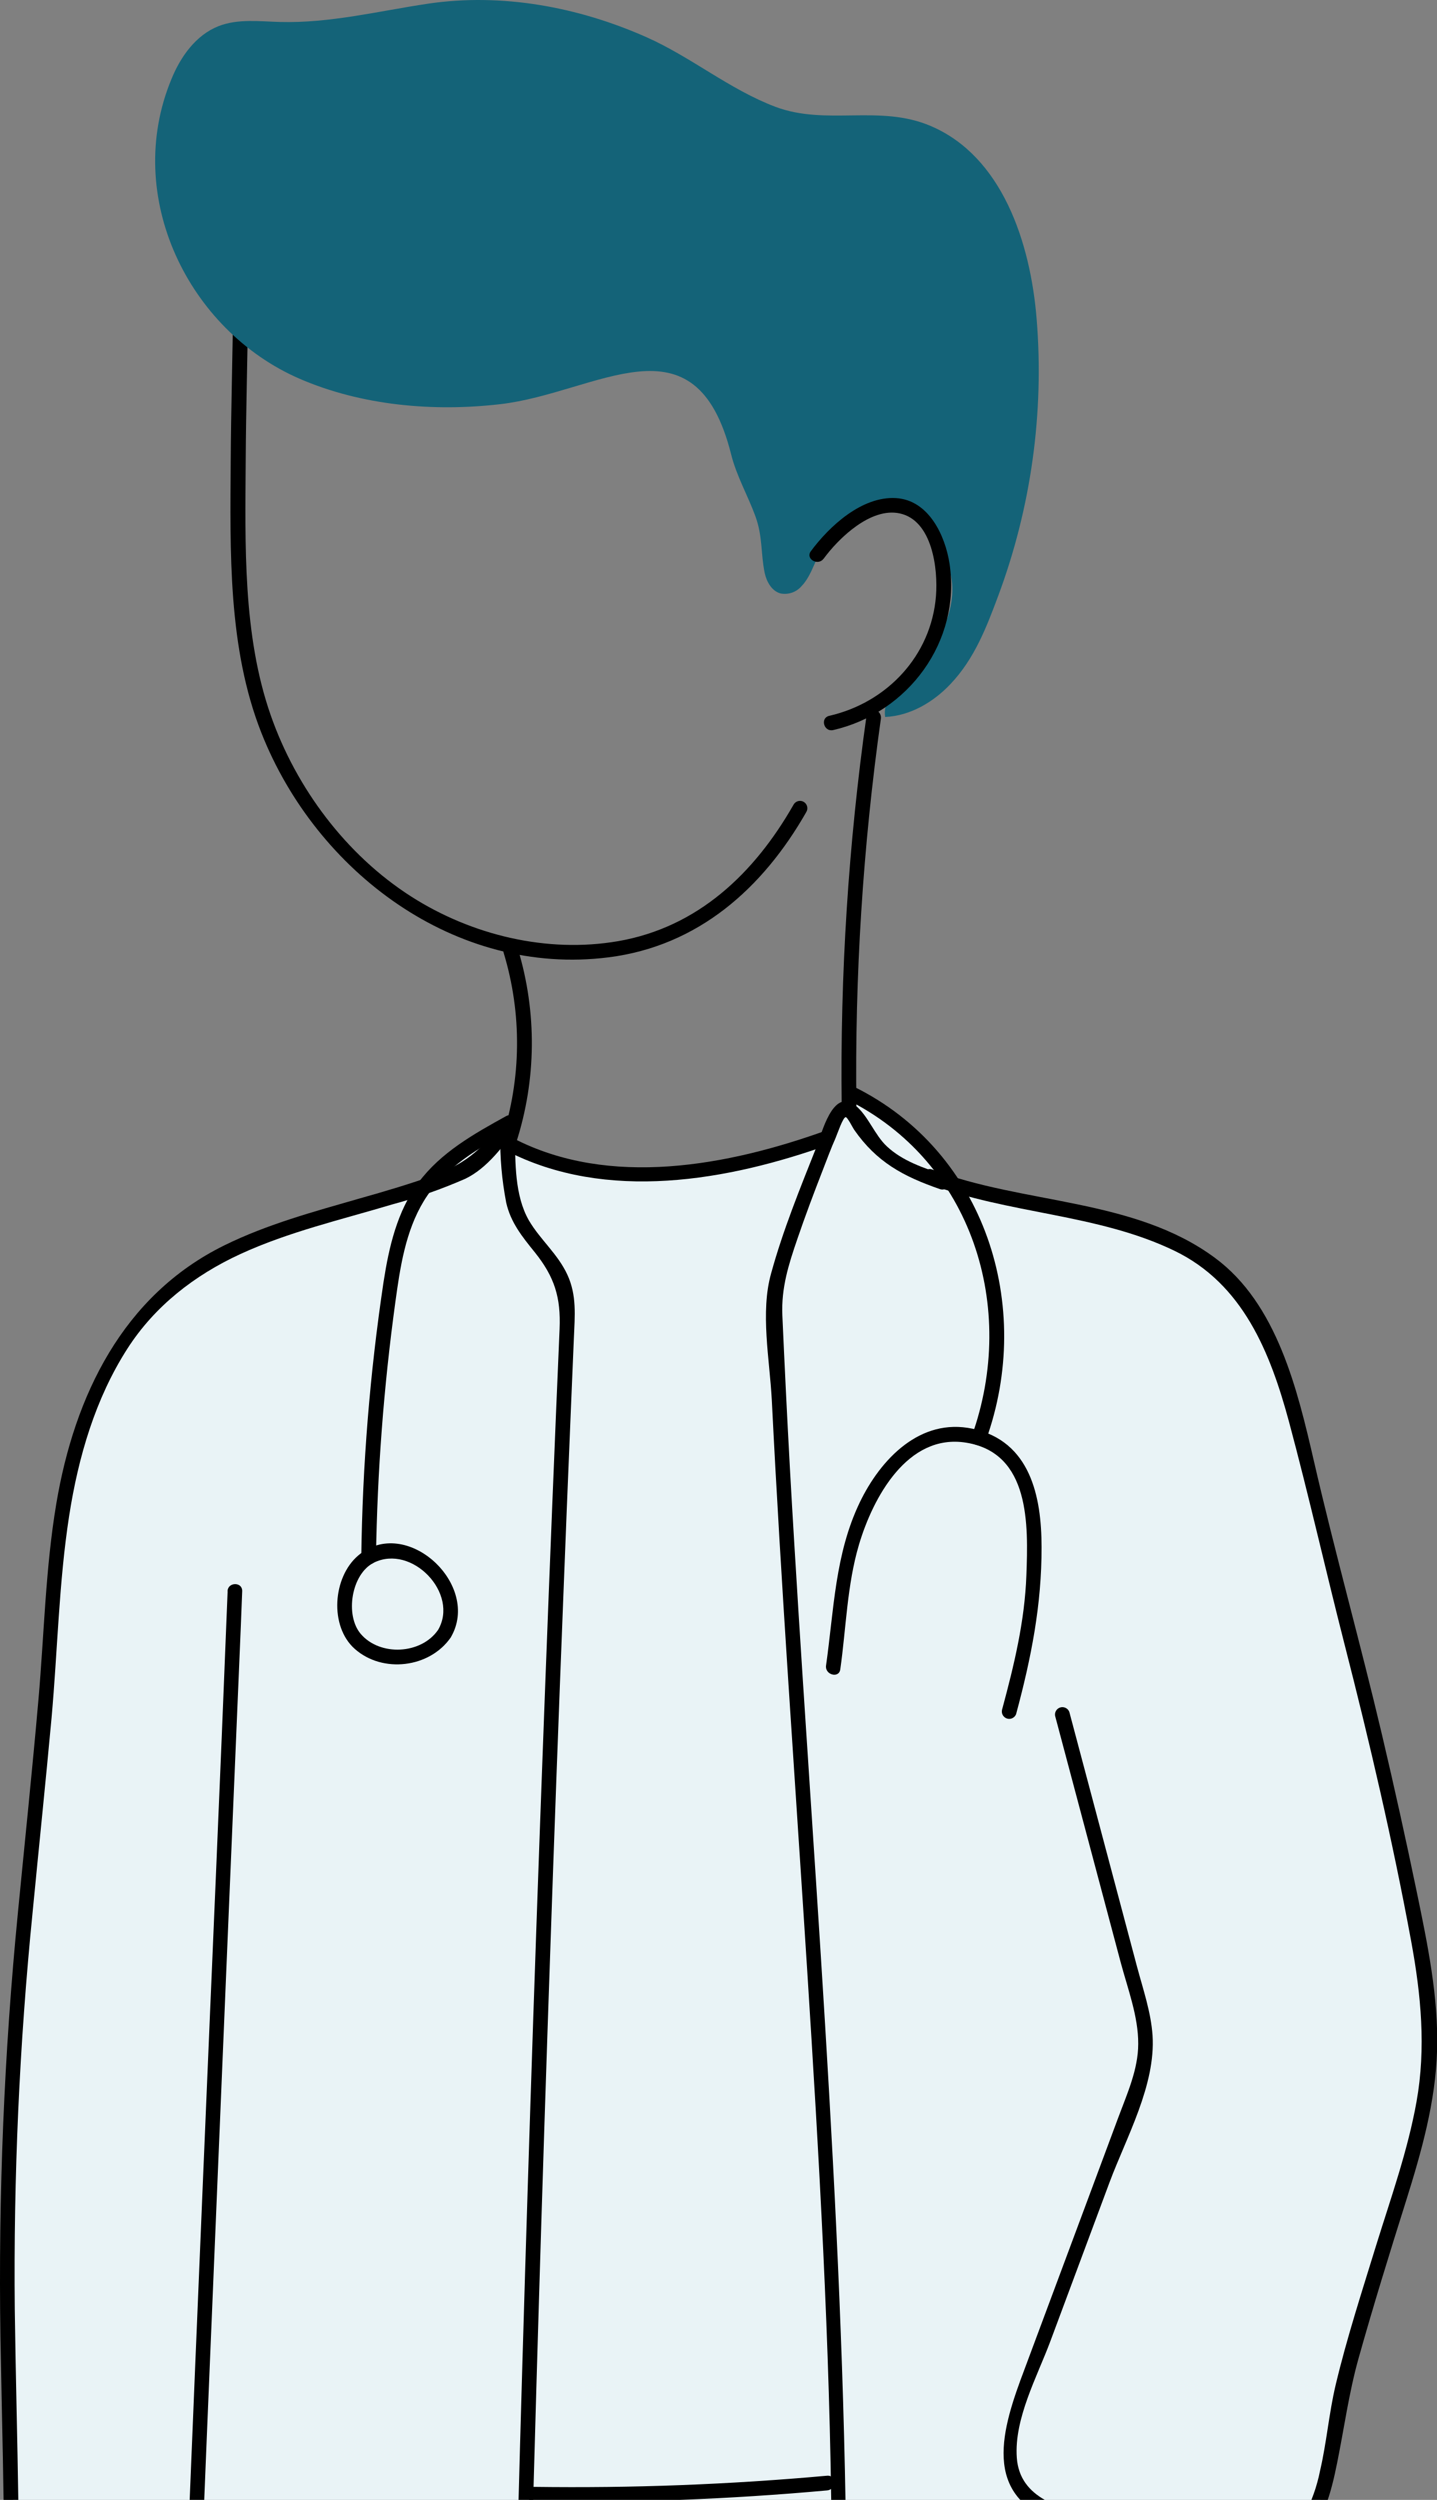
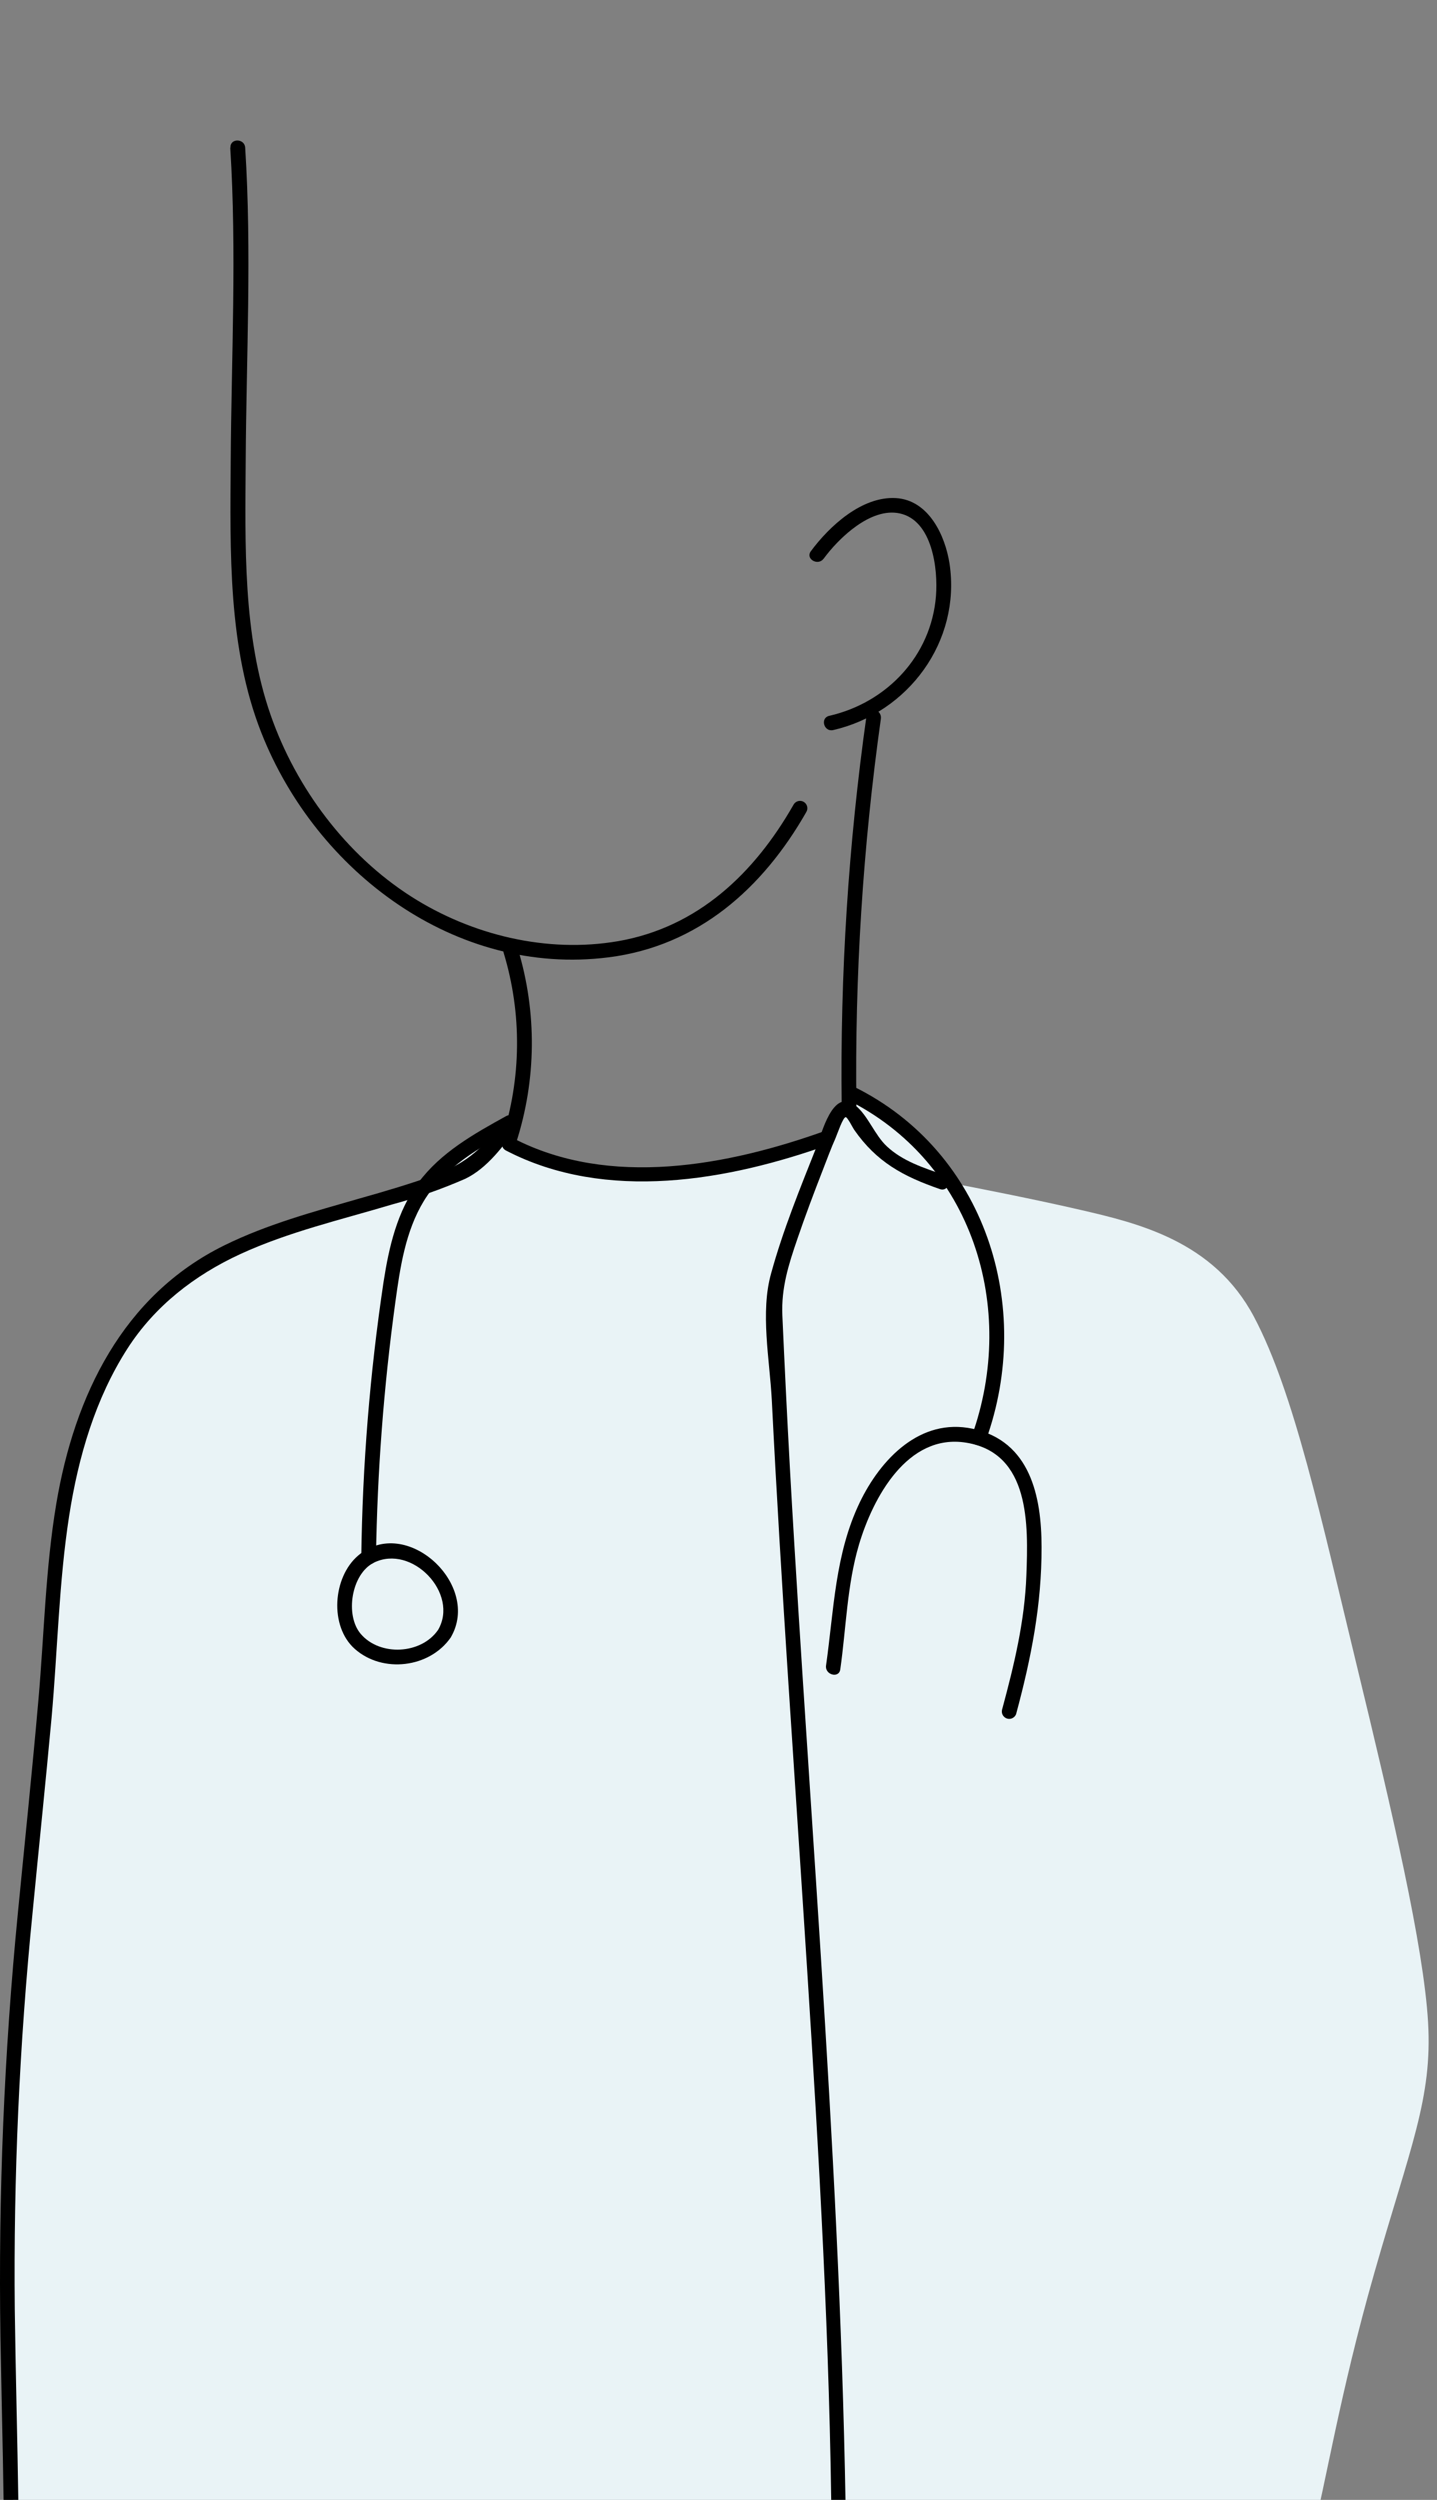
<svg xmlns="http://www.w3.org/2000/svg" width="161" height="280" viewBox="0 0 161 280" fill="none">
  <rect x="0" y="0" width="161" height="280" fill="#808080" stroke="none" />
  <g clip-path="url(#clip0_428_1099)">
    <path d="M1 254L1.5 280.5L35.5 297.5L76.5 302C99.5 297.833 145.8 288.4 147 284C148.5 278.5 150 268.5 154 254.5C158 240.5 160.5 235 160 226.5C159.5 218 156 203 152 186.5C148 170 145 156 140.5 147.5C136 139 127.5 137 121 135.5C115.8 134.3 109.167 133 106.5 132.5C103.7 127.7 97.667 123.833 95 122.5L93 127C90.333 127.833 83.9 129.8 79.5 131C74 132.5 64 131 62.5 130.5C61.3 130.1 58.667 129 57.5 128.5L57 127.5L58 125L55.5 126.5L50.5 130.5L46.5 133.5L32 137.5L23 141.5L16 147L11.5 154.5L7.5 165L6.5 174L5.5 189L3 214.5L1.5 238.5L1 254Z" fill="#E9F3F6" />
    <path d="M113.863 191.914C115.531 185.707 116.716 179.74 116.695 173.283C116.695 167.597 115.43 161.412 108.969 160.025C103.086 158.766 98.66 163.436 96.332 168.267C93.548 174.054 93.436 180.303 92.549 186.547C92.4 187.583 93.994 188.029 94.143 186.982C94.802 182.349 94.898 177.545 96.231 173.033C97.794 167.757 101.673 160.509 108.262 161.587C115.441 162.767 115.202 170.812 114.995 176.44C114.809 181.605 113.608 186.536 112.274 191.478C112.216 191.689 112.245 191.915 112.353 192.105C112.462 192.296 112.642 192.435 112.853 192.493C113.065 192.551 113.29 192.522 113.481 192.413C113.671 192.305 113.81 192.125 113.868 191.914H113.863Z" fill="black" />
    <path d="M94.866 123.141C108.932 130.097 114.044 146.474 108.873 160.87C108.512 161.869 110.106 162.299 110.467 161.305C115.877 146.278 110.382 128.992 95.706 121.733C94.754 121.265 93.92 122.689 94.871 123.157L94.866 123.141Z" fill="black" />
    <path d="M49.071 182.572C47.184 185.292 42.582 185.542 40.414 183.002C38.639 180.924 39.352 176.307 41.876 175.031C46.153 172.906 51.483 178.485 49.071 182.577C49.016 182.67 48.98 182.774 48.965 182.881C48.95 182.989 48.957 183.098 48.984 183.203C49.039 183.414 49.177 183.596 49.365 183.706C49.554 183.817 49.779 183.848 49.991 183.793C50.203 183.737 50.384 183.6 50.495 183.411C53.975 177.513 45.5 169.654 40.127 174.229C37.274 176.663 36.891 182.147 39.745 184.681C42.875 187.46 48.141 186.807 50.495 183.411C51.1 182.529 49.671 181.705 49.071 182.572Z" fill="black" />
    <path d="M42.125 174.42C42.268 164.861 42.992 155.319 44.294 145.847C44.825 141.979 45.42 137.919 47.482 134.523C49.793 130.713 53.758 128.519 57.546 126.43C58.476 125.899 57.642 124.496 56.712 125.006C53.109 126.994 49.379 129.082 46.887 132.446C44.485 135.693 43.576 139.683 42.97 143.605C41.441 153.81 40.608 164.107 40.478 174.426C40.478 175.488 42.109 175.488 42.131 174.426L42.125 174.42Z" fill="black" />
    <path d="M19.919 289.381C16.09 289.455 12.261 289.301 8.451 288.919C6.363 288.701 2.84 289.03 2.144 286.304C1.692 284.556 2.091 282.218 2.059 280.427C1.952 273.174 1.75 265.92 1.655 258.64C1.507 243.796 2.174 228.955 3.653 214.184C4.354 206.92 5.109 199.661 5.778 192.397C6.453 184.878 6.591 177.236 7.75 169.77C8.77 163.218 10.662 156.682 14.27 151.06C17.341 146.278 21.8 142.824 26.922 140.464C32.343 137.967 38.214 136.617 43.927 134.906C46.718 134.156 49.45 133.198 52.1 132.042C54.576 130.867 56.446 128.322 57.993 126.133C58.609 125.261 57.18 124.438 56.569 125.298C54.406 128.349 52.286 130.304 48.784 131.579C45.994 132.594 43.151 133.429 40.282 134.236C35.148 135.714 29.946 137.117 25.132 139.487C13.76 145.087 8.34 156.332 6.31 168.41C5.093 175.637 4.949 183.023 4.312 190.314C3.616 198.285 2.781 206.256 2.011 214.184C0.46 229.989 -0.195 245.869 0.05 261.749C0.13 266.244 0.231 270.74 0.321 275.235C0.356 277.297 0.392 279.361 0.427 281.426C0.427 283.249 0.13 285.449 0.613 287.229C1.347 289.934 3.982 289.992 6.379 290.295C10.87 290.852 15.394 291.087 19.919 290.996C20.981 290.996 20.981 289.328 19.919 289.349V289.381Z" fill="black" />
-     <path d="M104.032 132.579C112.96 136.001 122.96 135.916 131.617 140.108C139.279 143.828 142.335 151.512 144.434 159.302C146.644 167.539 148.526 175.897 150.64 184.166C153.462 195.182 156.055 206.298 158.117 217.484C159.212 223.441 159.78 229.387 158.707 235.392C157.729 240.865 155.848 246.126 154.206 251.413C152.612 256.605 150.906 261.828 149.647 267.116C148.892 270.304 148.637 273.572 147.893 276.755C147.54 278.531 146.926 280.245 146.07 281.84C144.476 284.497 142.351 284.652 139.423 284.556C133.775 284.301 128.172 283.424 122.716 281.941C118.959 280.98 114.246 279.912 113.921 275.267C113.613 270.894 116.201 266.202 117.678 262.238L124.305 244.447C126.191 239.393 129.496 233.532 129.13 227.974C128.954 225.37 128.067 222.803 127.397 220.3L124.958 211.123L119.809 191.754C119.738 191.558 119.596 191.396 119.411 191.3C119.226 191.204 119.012 191.181 118.811 191.236C118.61 191.291 118.437 191.42 118.327 191.596C118.216 191.773 118.176 191.985 118.215 192.19C119.841 198.304 121.469 204.422 123.099 210.544L125.554 219.769C126.335 222.707 127.546 225.853 127.525 228.925C127.525 231.773 126.287 234.499 125.309 237.124L121.813 246.514L115.181 264.305C112.922 270.368 109.463 278.594 117.306 282.048C122.089 284.173 127.844 285.013 132.977 285.688C135.619 286.045 138.282 286.235 140.948 286.256C142.717 286.256 144.312 286.177 145.699 284.976C148.249 282.77 149.163 279.067 149.801 275.905C150.603 271.957 151.119 268.051 152.208 264.156C153.866 258.252 155.678 252.396 157.522 246.546C159.249 241.04 160.848 235.429 161.008 229.621C161.178 223.675 159.945 217.771 158.749 211.979C157.52 206.048 156.213 200.143 154.828 194.262C152.421 184.054 149.583 173.958 147.229 163.734C145.38 155.726 143.111 146.039 136.118 140.884C127.052 134.173 114.676 134.911 104.468 131C103.474 130.618 103.049 132.217 104.032 132.594V132.579Z" fill="black" />
    <path d="M95.727 418.838C94.903 398.364 94.201 377.868 94.201 357.399C94.201 336.93 94.786 316.408 94.85 295.912C94.983 254.883 91.459 214.014 89.004 173.092C88.65 167.31 88.331 161.527 88.048 155.742C87.91 152.94 87.779 150.138 87.655 147.335C87.522 144.232 88.351 141.639 89.35 138.727C90.216 136.192 91.162 133.679 92.134 131.181C92.623 129.932 93.08 128.668 93.617 127.461C93.819 126.994 94.451 125.097 94.759 125.129C94.951 125.129 95.556 126.33 95.684 126.516C98.208 130.156 101.189 131.76 105.307 133.184C106.312 133.535 106.742 131.941 105.743 131.59C103.474 130.804 101.136 130.055 99.367 128.402C97.99 127.127 97.241 124.921 95.817 123.795C93.287 121.797 92.039 127.058 91.491 128.434C89.647 133.084 87.719 137.792 86.395 142.627C85.168 146.969 86.231 152.283 86.47 156.773C87.532 177.991 89.068 199.183 90.418 220.38C91.768 241.577 92.995 262.647 93.171 283.817C93.346 304.988 92.772 326.201 92.597 347.393C92.4 371.226 93.128 395.032 94.074 418.838C94.116 419.901 95.769 419.901 95.727 418.838Z" fill="black" />
    <path d="M25.796 16.534C26.534 28.224 25.923 39.915 25.849 51.606C25.785 61.702 25.52 72.553 29.287 82.086C35.419 97.624 51.005 109.399 68.179 107.226C78.223 105.956 85.466 99.5 90.344 90.939C90.454 90.75 90.484 90.525 90.428 90.314C90.372 90.103 90.235 89.922 90.046 89.812C89.857 89.703 89.632 89.672 89.421 89.728C89.21 89.784 89.029 89.921 88.919 90.11C84.535 97.805 78.207 103.857 69.258 105.414C61.287 106.79 52.838 104.739 46.074 100.419C38.772 95.753 33.177 88.255 30.334 80.12C27.188 71.129 27.47 60.99 27.528 51.606C27.597 39.915 28.214 28.224 27.47 16.534C27.401 15.471 25.753 15.471 25.822 16.534H25.796Z" fill="black" />
-     <path d="M116.148 35.77C115.457 27.14 112.269 17.527 104.298 14.121C98.548 11.65 92.607 14.121 86.863 11.959C81.709 10.003 77.447 6.395 72.436 4.168C64.8 0.778 56.234 -0.821 47.923 0.417C42.423 1.24 36.95 2.611 31.391 2.463C29.069 2.399 26.651 2.08 24.483 2.93C21.954 3.924 20.232 6.342 19.212 8.85C13.749 22.007 21.109 37.014 33.559 42.418C40.515 45.431 48.555 46.138 56.032 45.271C66.93 44.023 77.904 34.904 81.916 50.893C82.522 53.317 83.76 55.447 84.615 57.77C85.471 60.092 85.21 61.904 85.678 64.189C85.896 65.177 86.475 66.203 87.447 66.469C87.874 66.553 88.316 66.523 88.727 66.382C89.138 66.241 89.505 65.994 89.791 65.666C91.061 64.353 91.343 62.355 92.506 60.884C93.988 58.962 95.975 57.49 98.245 56.633C100.902 55.713 102.906 56.016 104.165 58.54C105.101 60.355 105.875 62.248 106.476 64.199C107.571 68.387 104.521 73.462 101.577 76.204C100.935 76.737 100.343 77.328 99.808 77.968C99.543 78.291 99.349 78.666 99.24 79.069C99.13 79.472 99.106 79.893 99.17 80.306C101.981 80.178 104.59 78.643 106.519 76.586C109.176 73.775 110.515 70.289 111.833 66.755C115.52 56.867 116.993 46.29 116.148 35.77Z" fill="#146378" />
    <path d="M92.278 62.579C93.999 60.235 97.56 56.824 100.78 57.499C104.468 58.269 105.105 63.743 104.866 66.75C104.335 73.467 99.35 78.707 92.899 80.178C91.868 80.418 92.304 82.006 93.341 81.773C101.752 79.849 107.688 71.846 106.386 63.142C105.903 59.98 104.048 56 100.371 55.788C96.566 55.57 92.931 58.923 90.843 61.745C90.216 62.6 91.645 63.424 92.272 62.579H92.278Z" fill="black" />
    <path d="M56.43 106.721C58.495 113.527 58.425 120.803 56.228 127.568C55.904 128.583 57.493 129.018 57.823 128.009C60.104 120.956 60.175 113.374 58.025 106.28C57.722 105.265 56.127 105.701 56.43 106.721Z" fill="black" />
    <path d="M97.098 80.061C95.052 94.552 94.117 109.178 94.303 123.811C94.303 124.029 94.389 124.239 94.544 124.393C94.698 124.547 94.908 124.634 95.126 124.634C95.345 124.634 95.554 124.547 95.709 124.393C95.863 124.239 95.95 124.029 95.95 123.811C95.76 109.326 96.677 94.848 98.692 80.502C98.835 79.44 97.246 79.014 97.098 80.061Z" fill="black" />
-     <path d="M59.831 280.193C70.789 280.347 81.747 279.928 92.661 278.939C93.723 278.849 93.723 277.196 92.661 277.292C81.747 278.279 70.789 278.696 59.831 278.541C58.769 278.541 58.769 280.177 59.831 280.193Z" fill="black" />
-     <path d="M25.503 178.236C24.659 199.746 23.697 221.278 22.799 242.773C21.598 271.42 20.392 300.067 19.345 328.72C19.031 337.185 18.686 345.65 18.548 354.12C18.356 365.97 18.548 377.836 18.33 389.686C18.202 395.999 17.464 402.285 17.378 408.603C17.378 410.315 16.746 413.476 17.83 414.98C18.914 416.484 22.326 416.043 23.851 416.155C30.065 416.548 36.299 416.548 42.513 416.155C45.624 415.953 48.722 415.653 51.807 415.256C53.401 415.055 55.368 415.166 56.016 413.45C56.377 412.488 56.218 411.175 56.287 410.166C56.393 408.603 56.499 407.041 56.595 405.474C56.808 401.995 56.999 398.512 57.169 395.026C57.467 388.738 57.702 382.452 57.876 376.167C58.63 349.906 58.604 323.634 59.279 297.373C59.952 270.945 60.747 244.523 61.664 218.106C62.111 205.097 62.591 192.089 63.105 179.08C63.36 172.477 63.625 165.875 63.902 159.276C64.029 156.147 64.16 153.019 64.295 149.891C64.401 147.383 64.64 145.066 63.551 142.739C62.462 140.411 60.517 138.844 59.257 136.692C57.663 133.918 57.722 130.171 57.7 127.047C57.684 126.839 57.589 126.645 57.436 126.504C57.283 126.363 57.082 126.284 56.874 126.284C56.666 126.284 56.465 126.363 56.312 126.504C56.159 126.645 56.064 126.839 56.048 127.047C56.004 129.617 56.229 132.185 56.717 134.709C57.212 136.915 58.513 138.525 59.906 140.247C62.132 143.02 62.844 145.311 62.695 148.85C62.55 152.148 62.41 155.448 62.276 158.75C61.748 171.503 61.248 184.244 60.777 196.972C59.821 222.685 58.981 248.4 58.258 274.119C57.536 299.531 57.121 324.984 56.755 350.406C56.569 363.159 56.313 375.955 55.793 388.719C55.538 394.993 55.21 401.265 54.81 407.535C54.719 408.917 54.958 410.958 54.491 412.228C53.864 413.912 51.419 413.641 49.751 413.822C46.658 414.176 43.555 414.429 40.441 414.582C34.245 414.89 27.406 415.326 21.263 414.284L20.732 414.241C19.361 414.273 18.803 413.723 19.058 412.589C18.968 411.925 18.952 411.253 19.01 410.586C19.01 409.257 19.01 407.929 19.063 406.6C19.169 403.29 19.424 399.984 19.637 396.679C20.429 384.181 19.988 371.582 20.126 359.062C20.216 350.443 20.508 341.829 20.817 333.215C21.789 305.769 22.942 278.333 24.09 250.892C25.047 227.936 26.012 204.982 26.986 182.03C27.034 180.76 27.087 179.49 27.135 178.225C27.177 177.162 25.541 177.162 25.488 178.225L25.503 178.236Z" fill="black" />
    <path d="M92.549 126.627C81.592 130.565 68.291 133.1 57.477 127.477C56.563 127.005 55.761 128.381 56.67 128.854C67.903 134.699 81.602 132.255 92.995 128.168C93.952 127.823 93.527 126.282 92.57 126.627H92.549Z" fill="black" />
  </g>
  <defs>
    <clipPath id="clip0_428_1099">
      <rect width="161" height="280" fill="white" />
    </clipPath>
  </defs>
</svg>